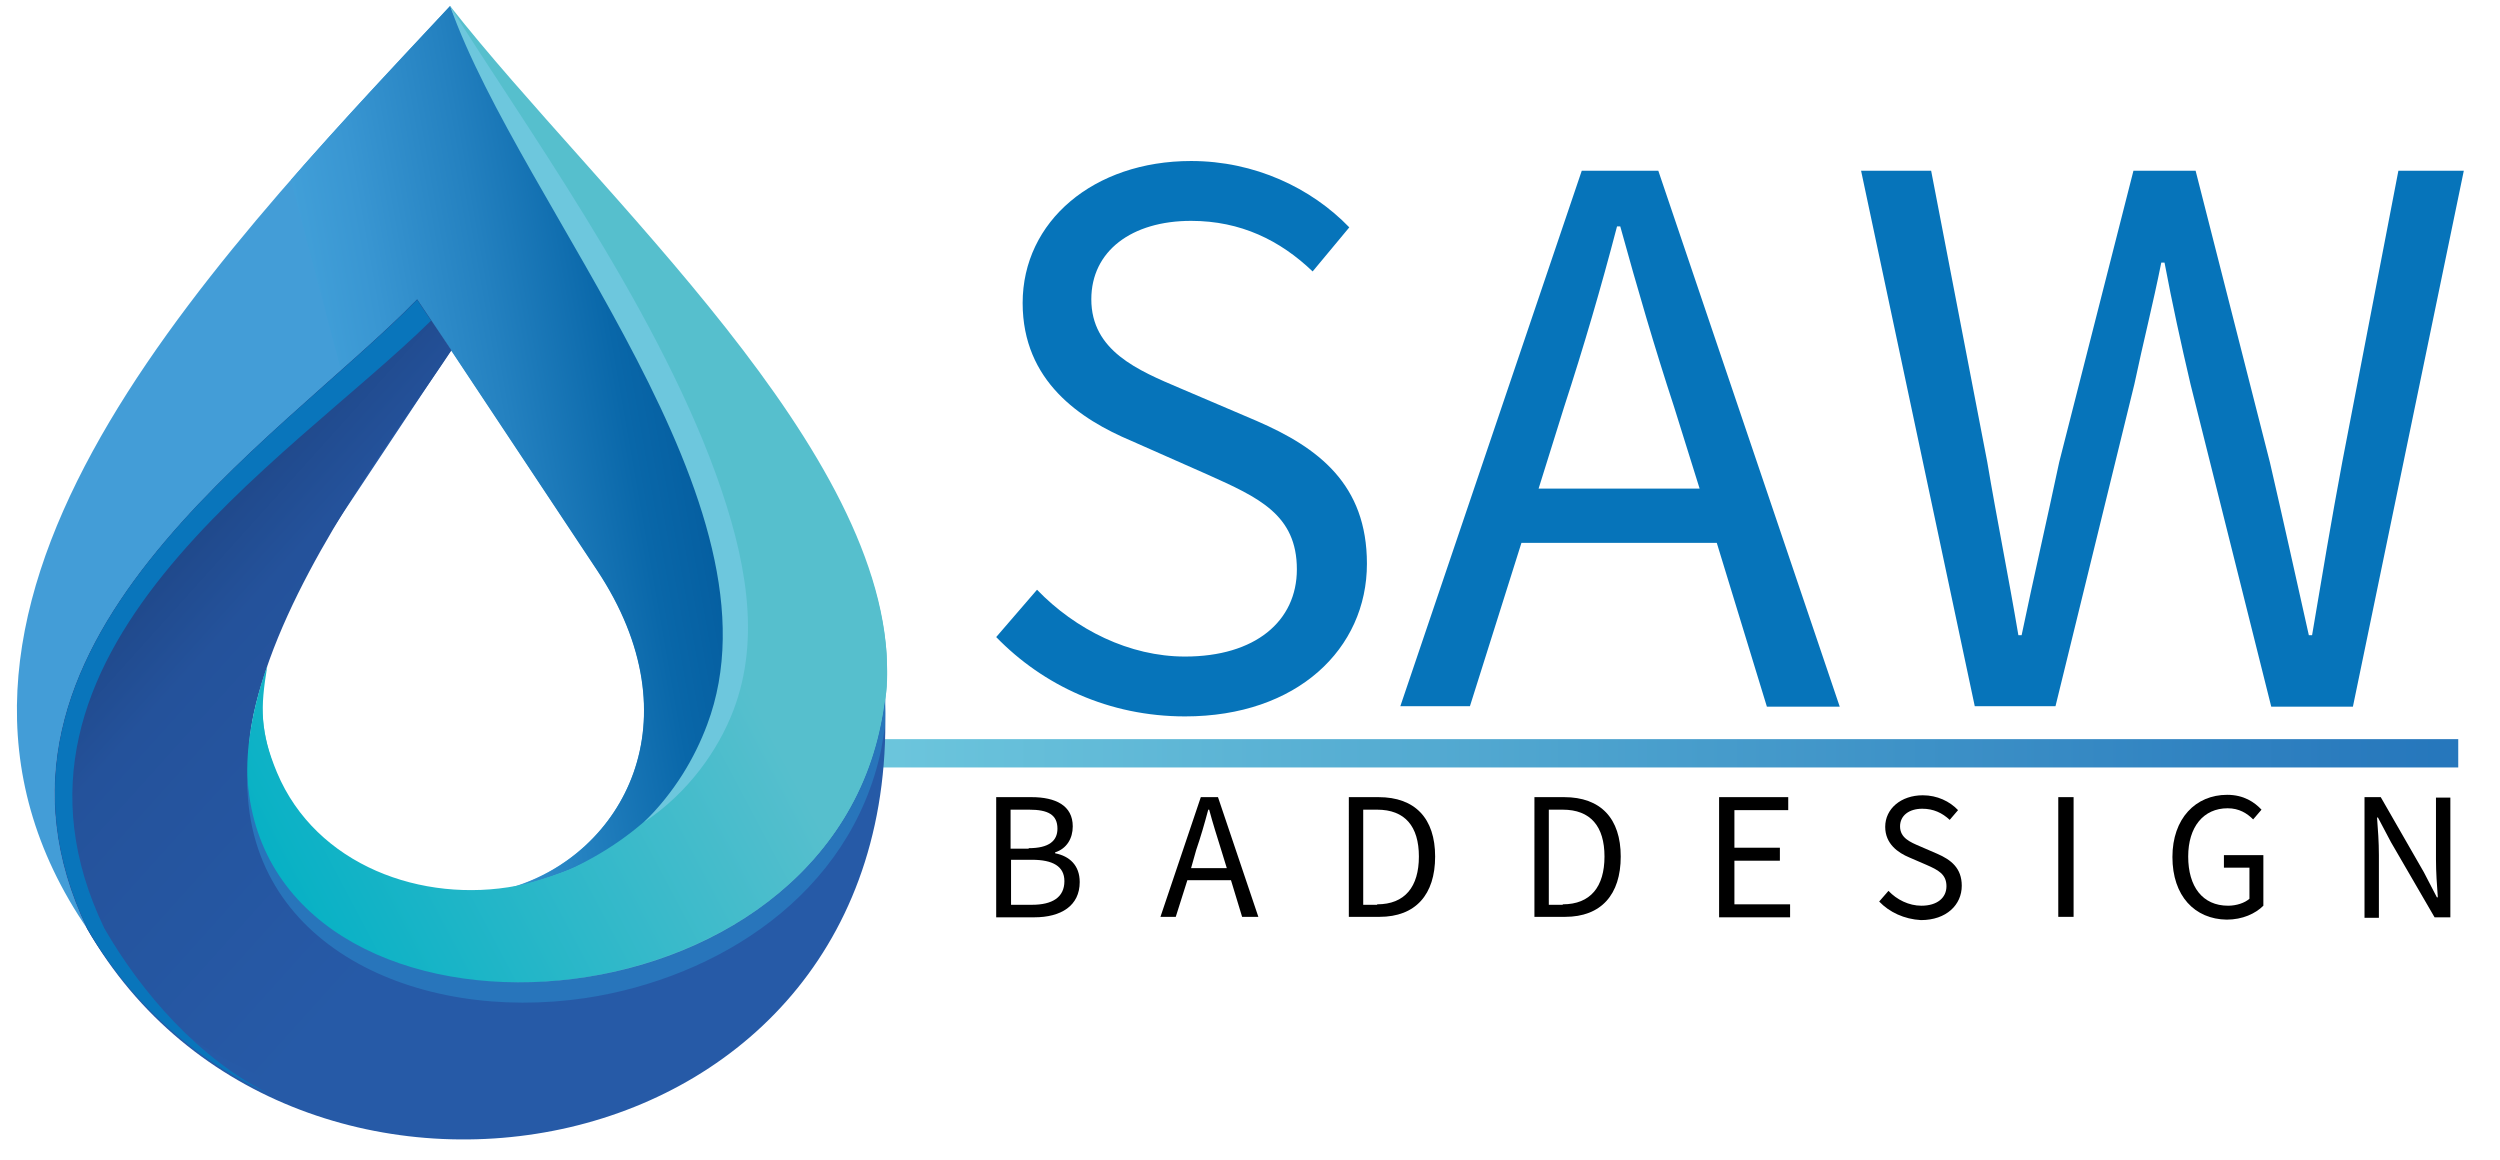
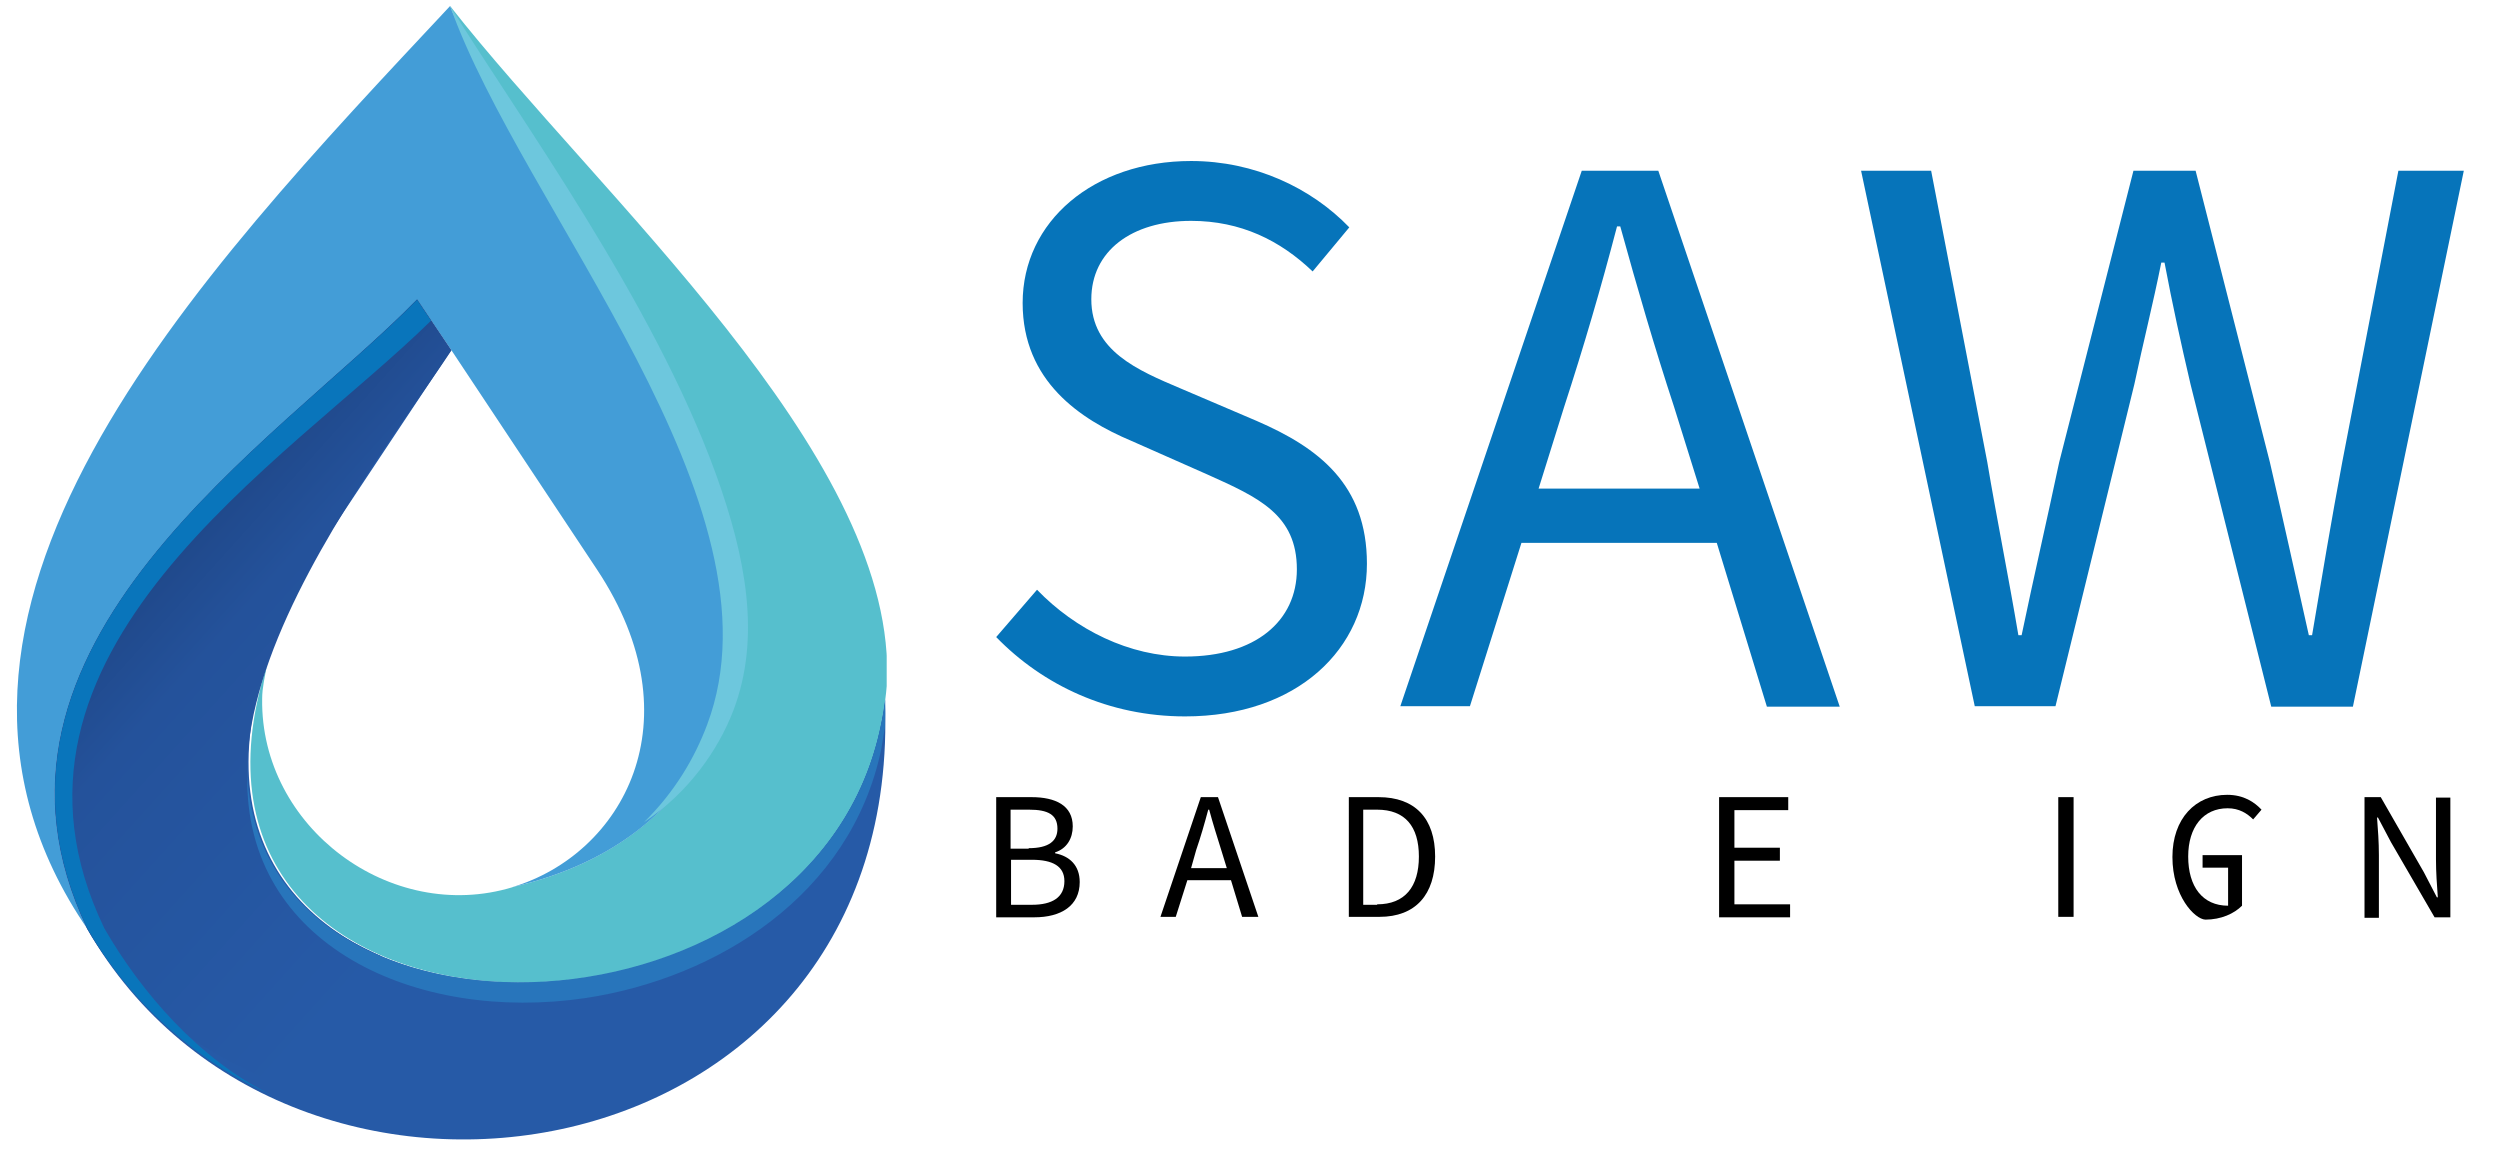
<svg xmlns="http://www.w3.org/2000/svg" xmlns:xlink="http://www.w3.org/1999/xlink" version="1.1" id="Ebene_1" x="0px" y="0px" viewBox="0 0 538.8 249.9" style="enable-background:new 0 0 538.8 249.9;" xml:space="preserve">
  <style type="text/css">
	.st0{fill:#0674BA;}
	.st1{clip-path:url(#SVGID_2_);fill:url(#SVGID_3_);}
	.st2{clip-path:url(#SVGID_5_);fill-rule:evenodd;clip-rule:evenodd;fill:#265AA7;}
	.st3{clip-path:url(#SVGID_5_);fill-rule:evenodd;clip-rule:evenodd;fill:#56BFCD;}
	.st4{clip-path:url(#SVGID_5_);fill-rule:evenodd;clip-rule:evenodd;fill:#439DD7;}
	.st5{clip-path:url(#SVGID_7_);fill:url(#SVGID_8_);}
	.st6{clip-path:url(#SVGID_10_);fill:url(#SVGID_11_);}
	.st7{clip-path:url(#SVGID_13_);fill:url(#SVGID_14_);}
	.st8{clip-path:url(#SVGID_16_);fill-rule:evenodd;clip-rule:evenodd;fill:#6DC7DD;}
	.st9{clip-path:url(#SVGID_16_);fill-rule:evenodd;clip-rule:evenodd;fill:#0975BB;}
	.st10{clip-path:url(#SVGID_16_);fill-rule:evenodd;clip-rule:evenodd;fill:#2875BB;}
</style>
  <g>
    <path class="st0" d="M214.7,137.3l8.8-10.2c8.3,8.6,19.9,14.4,31.9,14.4c15.1,0,24.1-7.6,24.1-18.8c0-11.8-8.3-15.5-19.2-20.4   L243.8,95c-10.9-4.6-23.4-12.8-23.4-29.7c0-17.6,15.3-30.6,36.3-30.6c13.7,0,25.9,5.8,34.1,14.3l-7.9,9.5   c-7-6.7-15.5-10.9-26.2-10.9c-12.8,0-21.5,6.5-21.5,16.9c0,11.1,10,15.3,19.2,19.2l16.4,7c13.4,5.8,23.8,13.7,23.8,30.8   c0,18.3-15,32.9-39.2,32.9C239,154.4,224.8,147.7,214.7,137.3z" />
    <path class="st0" d="M340.9,36.8h16.5l39.1,115.5h-15.7L370,117h-42.1l-11.1,35.2h-15L340.9,36.8z M331.6,105.3h34.7l-5.5-17.6   c-4.2-12.8-7.9-25.5-11.6-38.9h-0.7c-3.5,13.4-7.2,26-11.4,38.9L331.6,105.3z" />
    <path class="st0" d="M401.1,36.8h15.1l12.1,62.8c2.1,12.5,4.6,24.8,6.7,37.3h0.7c2.6-12.5,5.5-25,8.1-37.3l16-62.8h13.4l16,62.8   c2.8,12.1,5.6,24.8,8.4,37.3h0.7c2.1-12.5,4.2-25,6.5-37.3l12.1-62.8h14.1l-23.9,115.5h-17.6l-17.4-69.5c-2.1-9-3.9-17.2-5.6-26.2   h-0.7c-1.8,9-3.9,17.2-5.8,26.2L443,152.2h-17.4L401.1,36.8z" />
  </g>
  <g>
    <path d="M214.6,171.8h7.7c5.2,0,8.9,1.8,8.9,6.3c0,2.6-1.3,4.8-3.8,5.6v0.2c3.1,0.6,5.3,2.6,5.3,6.2c0,5.1-4,7.6-9.8,7.6h-8.2   V171.8z M221.7,182.8c4.4,0,6.2-1.6,6.2-4.2c0-3-2-4.1-6.1-4.1h-4v8.4H221.7z M222.4,195c4.4,0,7-1.6,7-5.1c0-3.2-2.5-4.6-7-4.6   h-4.5v9.7H222.4z" />
    <path d="M258.8,171.8h3.7l8.7,25.8h-3.5l-2.4-7.9h-9.4l-2.5,7.9h-3.3L258.8,171.8z M256.7,187.1h7.7l-1.2-3.9   c-0.9-2.9-1.8-5.7-2.6-8.7h-0.2c-0.8,3-1.6,5.8-2.6,8.7L256.7,187.1z" />
    <path d="M290.6,171.8h6.5c7.9,0,12.2,4.6,12.2,12.8c0,8.2-4.2,13-12,13h-6.6V171.8z M296.8,194.9c6,0,9-3.8,9-10.3   c0-6.5-3-10.1-9-10.1h-3v20.5H296.8z" />
-     <path d="M330.6,171.8h6.5c7.9,0,12.2,4.6,12.2,12.8c0,8.2-4.2,13-12,13h-6.6V171.8z M336.8,194.9c6,0,9-3.8,9-10.3   c0-6.5-3-10.1-9-10.1h-3v20.5H336.8z" />
    <path d="M370.5,171.8h14.9v2.8h-11.6v8.1h9.8v2.8h-9.8v9.4h12v2.8h-15.3V171.8z" />
-     <path d="M405,194.3l2-2.3c1.8,1.9,4.4,3.2,7.1,3.2c3.4,0,5.4-1.7,5.4-4.2c0-2.6-1.8-3.5-4.3-4.6l-3.7-1.6c-2.4-1-5.2-2.9-5.2-6.6   c0-3.9,3.4-6.8,8.1-6.8c3.1,0,5.8,1.3,7.6,3.2l-1.8,2.1c-1.6-1.5-3.5-2.4-5.9-2.4c-2.9,0-4.8,1.5-4.8,3.8c0,2.5,2.2,3.4,4.3,4.3   l3.7,1.6c3,1.3,5.3,3.1,5.3,6.9c0,4.1-3.3,7.4-8.8,7.4C410.4,198.1,407.2,196.6,405,194.3z" />
    <path d="M443.6,171.8h3.3v25.8h-3.3V171.8z" />
-     <path d="M468.2,184.7c0-8.3,5-13.4,11.8-13.4c3.6,0,5.9,1.6,7.4,3.2l-1.8,2.1c-1.3-1.3-3-2.4-5.5-2.4c-5.2,0-8.5,4-8.5,10.4   c0,6.5,3.1,10.6,8.6,10.6c1.8,0,3.6-0.6,4.6-1.5V187h-5.5v-2.7h8.5v10.9c-1.7,1.7-4.5,3-7.9,3C473,198.1,468.2,193.1,468.2,184.7z" />
+     <path d="M468.2,184.7c0-8.3,5-13.4,11.8-13.4c3.6,0,5.9,1.6,7.4,3.2l-1.8,2.1c-1.3-1.3-3-2.4-5.5-2.4c-5.2,0-8.5,4-8.5,10.4   c0,6.5,3.1,10.6,8.6,10.6V187h-5.5v-2.7h8.5v10.9c-1.7,1.7-4.5,3-7.9,3C473,198.1,468.2,193.1,468.2,184.7z" />
    <path d="M509.7,171.8h3.4l9.3,16.2l2.8,5.4h0.2c-0.2-2.6-0.4-5.5-0.4-8.2v-13.3h3.1v25.8h-3.4l-9.4-16.2l-2.8-5.3h-0.2   c0.2,2.6,0.4,5.3,0.4,8.1v13.5h-3.1V171.8z" />
  </g>
  <g>
    <defs>
      <rect id="SVGID_1_" x="183.2" y="159.3" width="346.6" height="6.1" />
    </defs>
    <clipPath id="SVGID_2_">
      <use xlink:href="#SVGID_1_" style="overflow:visible;" />
    </clipPath>
    <linearGradient id="SVGID_3_" gradientUnits="userSpaceOnUse" x1="-87.109" y1="448.919" x2="-86.109" y2="448.919" gradientTransform="matrix(346.595 0 0 -346.595 30374.975 155755.484)">
      <stop offset="0" style="stop-color:#6DC7DD" />
      <stop offset="0.991" style="stop-color:#2677BC" />
      <stop offset="1" style="stop-color:#2677BC" />
    </linearGradient>
-     <rect x="183.2" y="159.3" class="st1" width="346.6" height="6.1" />
  </g>
  <g>
    <defs>
      <rect id="SVGID_4_" x="3.6" y="1.3" width="187.5" height="244.3" />
    </defs>
    <clipPath id="SVGID_5_">
      <use xlink:href="#SVGID_4_" style="overflow:visible;" />
    </clipPath>
    <path class="st2" d="M18.8,200.2c43.6,76.1,176.4,54.4,171.9-49.5c-0.2,1.8-0.5,3.5-0.9,5.3c-15.6,77.7-160.5,74.8-132.7-12.5   l-0.1,0.5c1.1-6.7,3.9-13.7,8.6-20.9l31.6-47.6l-7.4-11C60,95.2-10.6,138.9,18.8,200.2" />
    <path class="st3" d="M57.5,143.5c-27.8,87.3,116.8,90.2,132.4,12.5c0.7-3.6,1.3-7.2,1.3-10.7c0.6-48.1-61.9-102.9-94.2-144   c0.4,1.2,1,2.4,1.6,3.6c0.5,1.1,1.2,2.2,1.7,3.3c12.7,23.5,51.9,80.9,58.3,119.7c2.3,14.2-2.6,52.8-48.2,63.3l0.1,0   c-26.3,8-54.4-12.9-54-40.6C56.5,148.2,57.1,145.8,57.5,143.5" />
    <path class="st4" d="M110.4,191.2c45.7-10.5,50.6-49.1,48.2-63.3C151.5,84.5,103.1,17.8,97,1.3c-54.7,58.5-124.7,131.1-78.1,199   c-29.6-61.3,41.1-105,71-135.7l7.8,11.5l31,46.7C150.3,155.4,134.1,184.1,110.4,191.2" />
  </g>
  <g>
    <defs>
      <path id="SVGID_6_" d="M97,1.3c-11.2,12-23,24.5-34.3,37.5l10.8,41c6.1-5.4,11.7-10.5,16.3-15.2l7.8,11.5l31,46.7    c21.7,32.6,5.5,61.3-18.2,68.5c45.7-10.5,50.6-49.1,48.2-63.3C151.5,84.5,103.1,17.8,97,1.3L97,1.3z" />
    </defs>
    <clipPath id="SVGID_7_">
      <use xlink:href="#SVGID_6_" style="overflow:visible;" />
    </clipPath>
    <linearGradient id="SVGID_8_" gradientUnits="userSpaceOnUse" x1="-85.792" y1="450.635" x2="-84.792" y2="450.635" gradientTransform="matrix(77.781 -13.715 -13.715 -77.781 12927.439 33977.285)">
      <stop offset="0" style="stop-color:#419FD8" />
      <stop offset="0.169" style="stop-color:#3996D2" />
      <stop offset="0.47" style="stop-color:#2481C0" />
      <stop offset="0.791" style="stop-color:#0967A9" />
      <stop offset="1" style="stop-color:#045D9F" />
    </linearGradient>
-     <polygon class="st5" points="30.2,7.1 158,-15.5 193.4,185.5 65.7,208  " />
  </g>
  <g>
    <defs>
      <path id="SVGID_9_" d="M18.8,200.2c8.4,14.7,22.9,26,40.1,32.9L82,206C18.8,178.1,76.4,107,97.3,75.5l-7.4-11    C60,95.2-10.6,138.9,18.8,200.2" />
    </defs>
    <clipPath id="SVGID_10_">
      <use xlink:href="#SVGID_9_" style="overflow:visible;" />
    </clipPath>
    <linearGradient id="SVGID_11_" gradientUnits="userSpaceOnUse" x1="-86.659" y1="446.297" x2="-85.659" y2="446.297" gradientTransform="matrix(-70.903 -63.841 -63.841 70.903 22441.672 -36981.863)">
      <stop offset="0" style="stop-color:#265AA7" />
      <stop offset="0.582" style="stop-color:#25549E" />
      <stop offset="0.761" style="stop-color:#24529B" />
      <stop offset="1" style="stop-color:#1F4788" />
    </linearGradient>
    <polygon class="st6" points="48.9,286.8 -94.5,157.7 37.7,10.9 181.1,140  " />
  </g>
  <g>
    <defs>
      <path id="SVGID_12_" d="M157.9,124c0.3,1.3,0.5,2.6,0.7,3.9c2.1,12.7-2.3,43.3-34.8,59c-1.7,0.8-3.4,1.4-5.2,2    c-2.4,0.8-4.8,1.5-7.2,2c-20.4,3.9-43.3-4.4-51.7-24.4c-3.7-8.9-3.6-13.9-2.1-22.9c-31.2,87.3,116.7,90.1,132.3,12.5    c0.7-3.6,1.3-7.2,1.3-10.7c0-0.2,0-0.4,0-0.5v-0.3c0-6.7-1.3-13.5-3.5-20.4H157.9z" />
    </defs>
    <clipPath id="SVGID_13_">
      <use xlink:href="#SVGID_12_" style="overflow:visible;" />
    </clipPath>
    <linearGradient id="SVGID_14_" gradientUnits="userSpaceOnUse" x1="-86.15" y1="449.225" x2="-85.15" y2="449.225" gradientTransform="matrix(126.843 -67.444 -67.444 -126.843 41291.238 51372.398)">
      <stop offset="0" style="stop-color:#07B1C5" />
      <stop offset="0.757" style="stop-color:#56BFCD" />
      <stop offset="1" style="stop-color:#56BFCD" />
    </linearGradient>
-     <polygon class="st7" points="-19.1,148.2 154.9,55.7 236.6,209.5 62.7,302  " />
  </g>
  <g>
    <defs>
      <rect id="SVGID_15_" x="3.6" y="1.3" width="187.5" height="244.3" />
    </defs>
    <clipPath id="SVGID_16_">
      <use xlink:href="#SVGID_15_" style="overflow:visible;" />
    </clipPath>
    <path class="st8" d="M138.8,177.2c9.5-6.3,16-15.5,19.3-24.2c5.9-15.6,2.7-32.8-3.8-50.8C140.7,64.7,111.7,25.1,97,1.3   c15.5,43.7,73.2,107.6,55.4,154.9C149.7,163.4,145.4,170.7,138.8,177.2" />
    <path class="st9" d="M18.9,200.2c8.8,15.4,23.3,28.6,39.8,35.9c-15.7-7.6-28.3-22.3-36.2-36c-28.7-59.6,39.3-100.4,70.4-131l-3-4.5   C60,95.2-10.6,138.9,18.9,200.2" />
    <path class="st10" d="M190.7,156.9c0.1-2,0.1-4.1,0.1-6.2c-0.3,1.8-0.5,3.5-0.9,5.3c-14,69.9-133.4,74.5-136.6,11.1   c-0.7,36.7,36.5,53.4,72.9,48c28.4-4.3,57.1-22.2,63.7-53.5C190.2,160,190.4,158.5,190.7,156.9" />
  </g>
</svg>